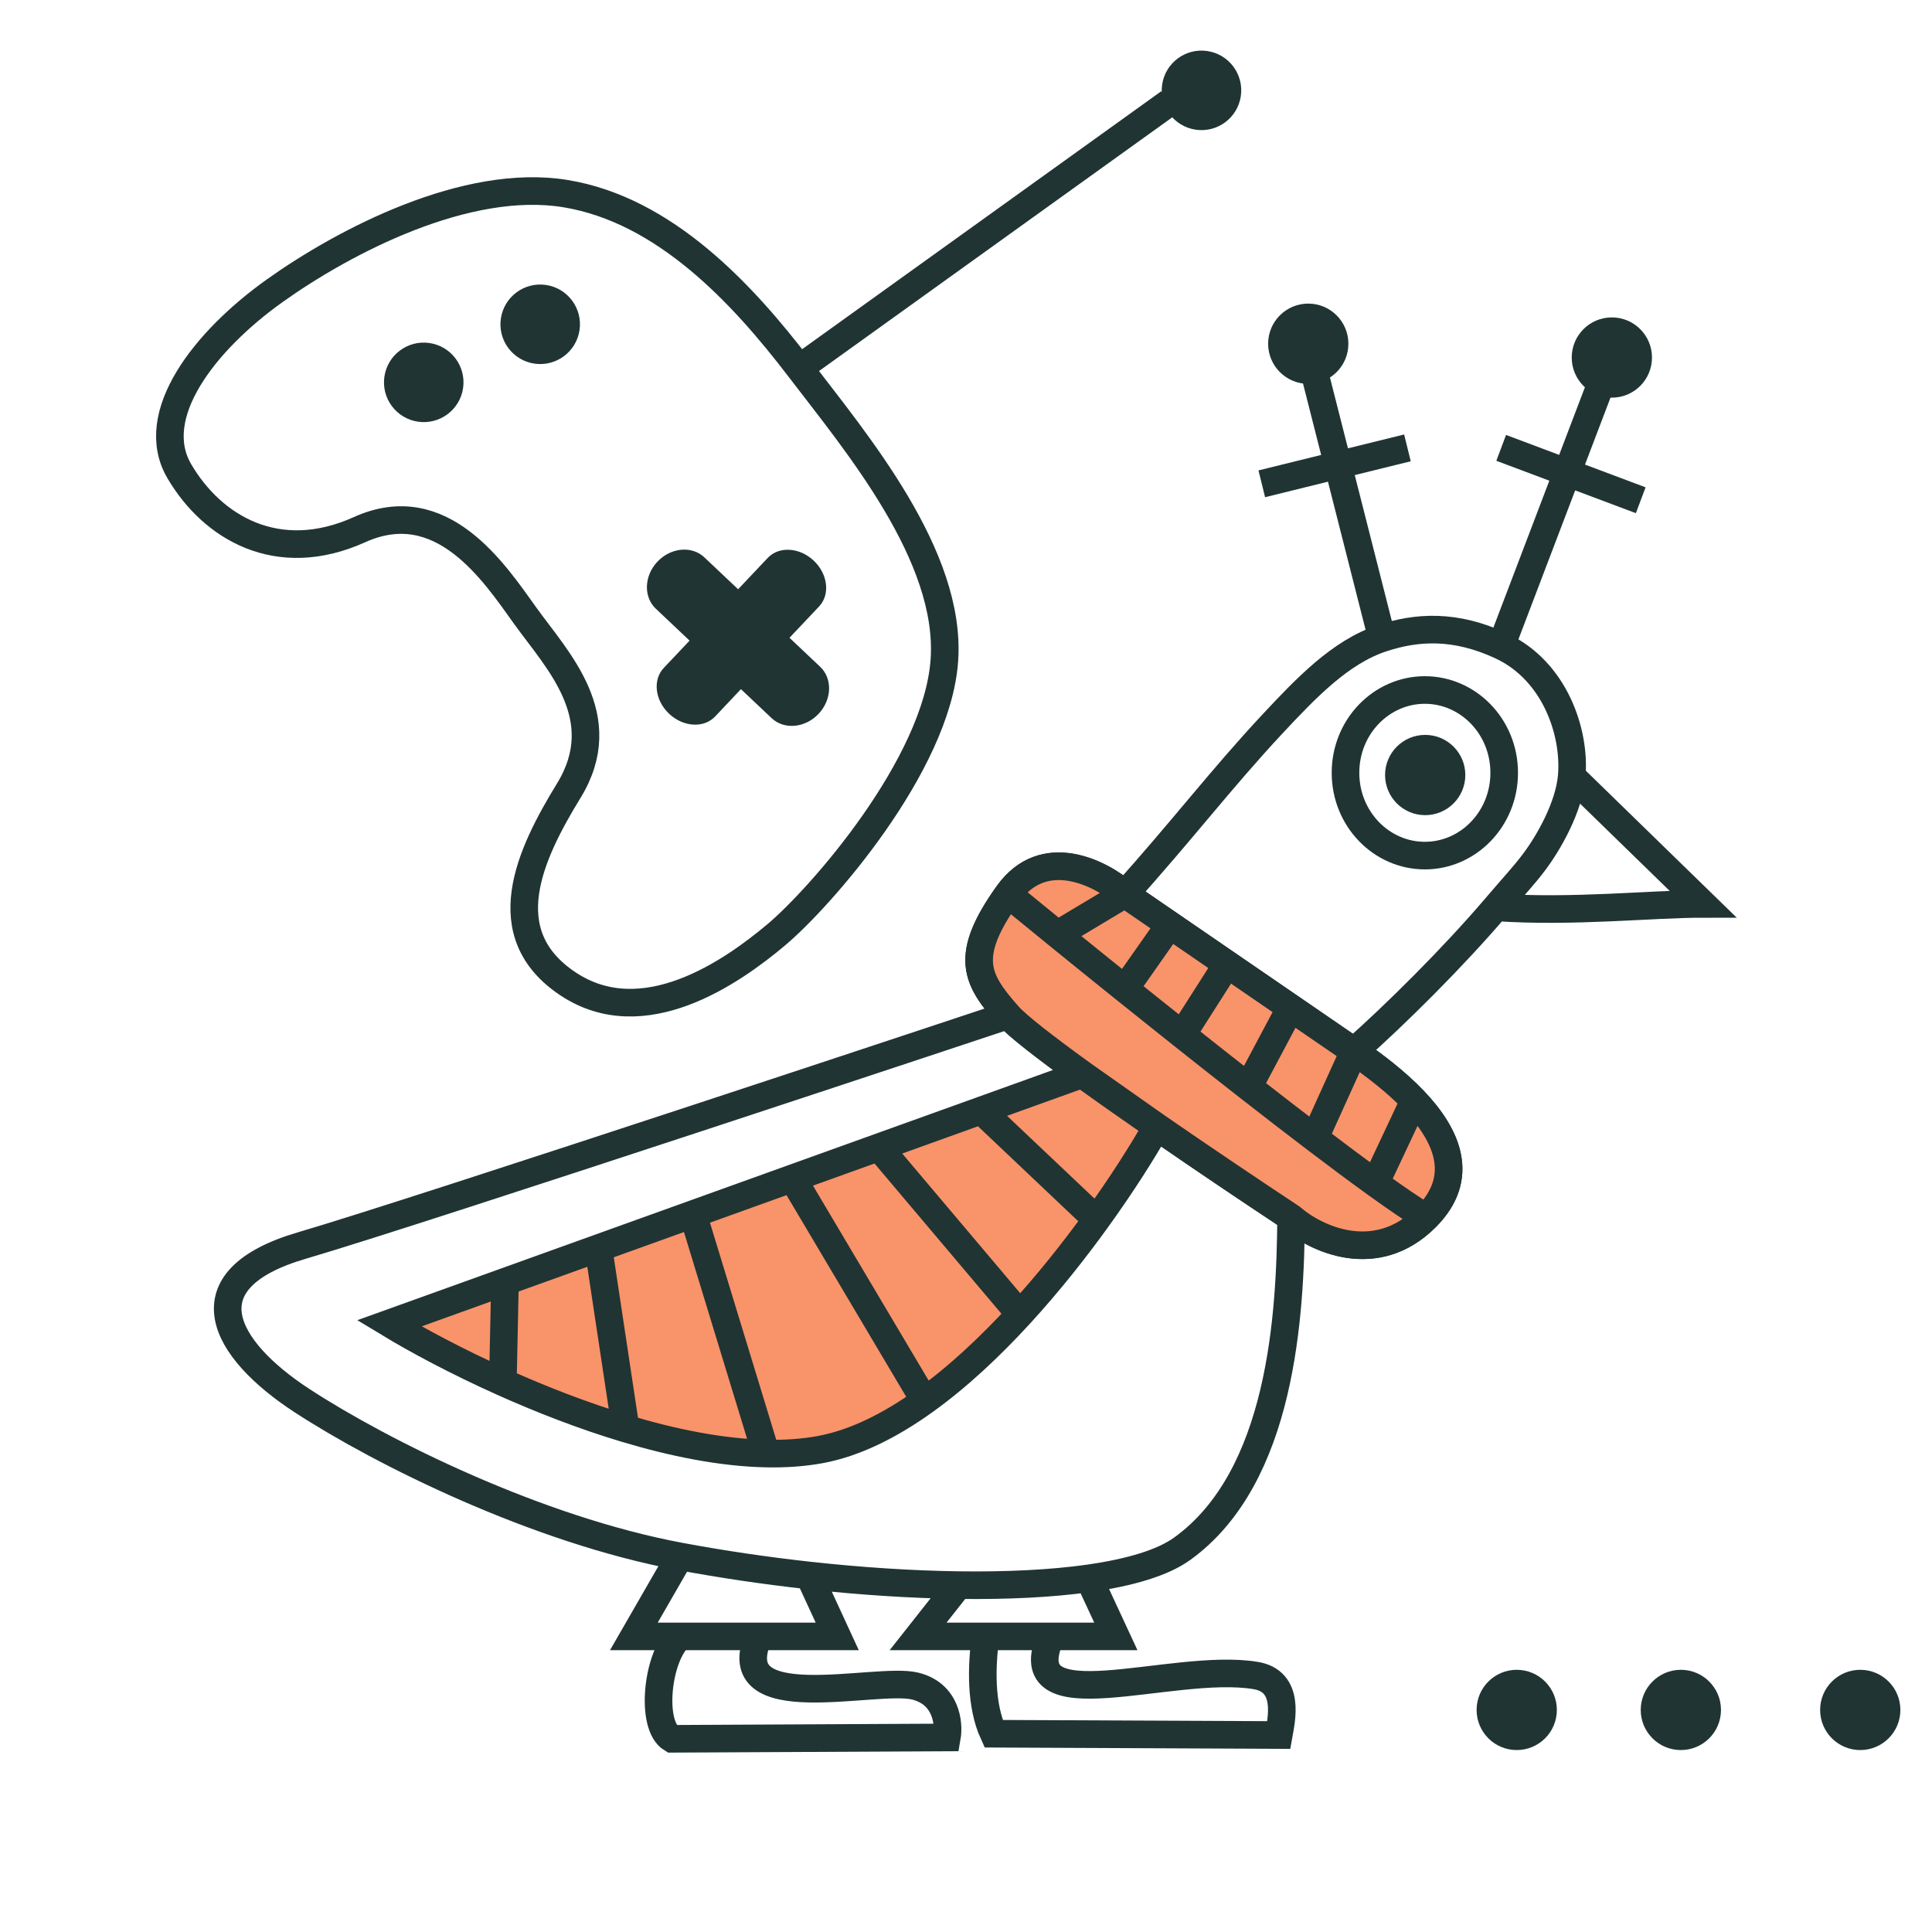
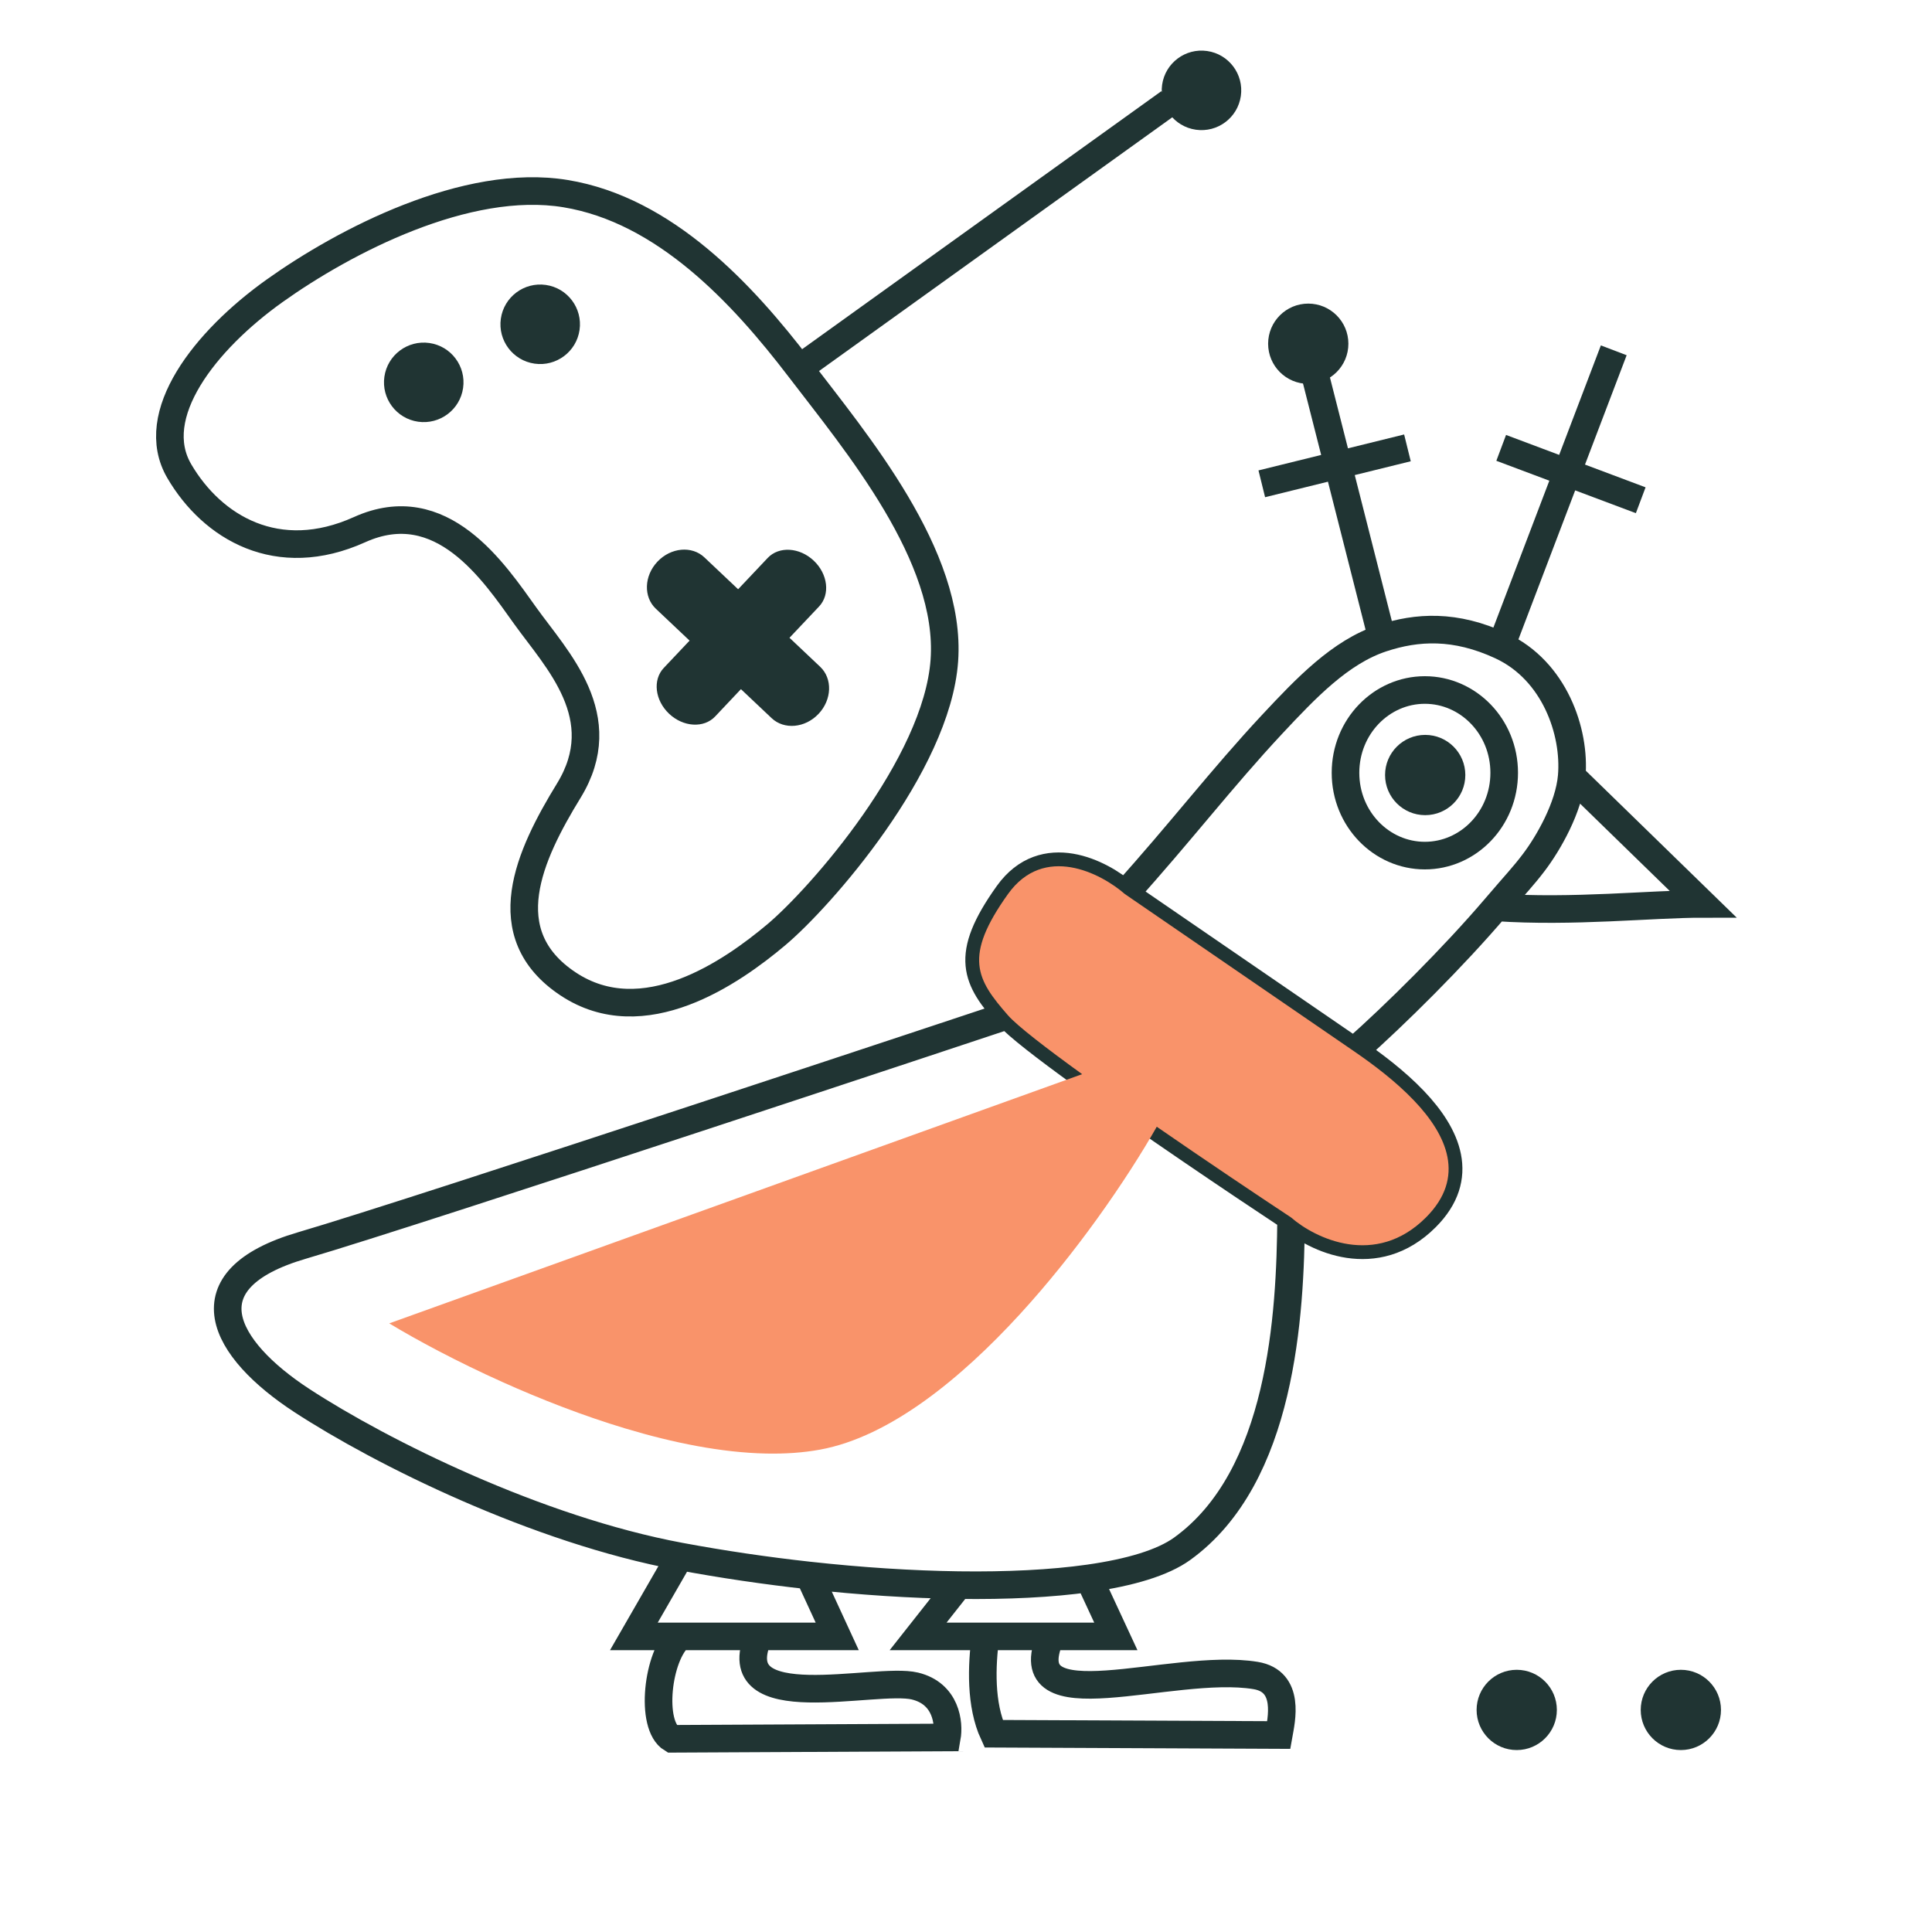
<svg xmlns="http://www.w3.org/2000/svg" width="280" height="280" viewBox="0 0 280 280" fill="none">
  <path d="M163.02 129.57C171.052 120.672 177.055 112.806 184.349 104.993C189.298 99.693 194.258 94.493 200.286 92.5M163.02 129.57C159.546 126.532 151.296 122.278 146.086 129.57M163.02 129.57C163.02 129.57 157.065 133.137 153.25 135.423M163.02 129.57L169.533 134.038M217.565 93.599C225.29 97.191 228.337 106.048 227.786 112.5M217.565 93.599C210.899 90.5 205.366 90.821 200.286 92.5M217.565 93.599L233.878 50.77M196.236 152.357L187.036 146.046M196.236 152.357L190.537 164.937M196.236 152.357C198.971 154.234 202.272 156.702 204.949 159.519M196.236 152.357C202.286 147 210.59 138.762 216.786 131.5M146.086 129.57C139.573 138.685 141.527 141.94 146.086 147.149M146.086 129.57C148.184 131.293 150.604 133.272 153.25 135.423M146.086 147.149C146.086 147.149 60.786 175.529 43.786 180.5C26.786 185.47 32.284 195.5 43.785 203C55.286 210.5 77.786 221.693 98.541 225.567M146.086 147.149C147.402 148.652 151.526 151.839 156.832 155.676C166.234 162.474 179.346 171.314 187.117 176.447M187.117 176.447C190.591 179.485 199.362 183.739 206.656 176.447M187.117 176.447C187.009 190.553 185.782 214.046 171.324 224.463C168.51 226.49 163.792 227.895 157.809 228.743M206.656 176.447C212.489 170.616 209.702 164.519 204.949 159.519M206.656 176.447C204.855 175.366 202.339 173.647 199.329 171.476M153.25 135.423C156.263 137.873 159.568 140.545 163.02 143.318M169.533 134.038L163.02 143.318M169.533 134.038L177.836 139.735M163.02 143.318C165.721 145.488 168.512 147.719 171.324 149.953M177.836 139.735L171.324 149.953M177.836 139.735L187.036 146.046M171.324 149.953C174.533 152.503 177.77 155.056 180.93 157.524M187.036 146.046L180.93 157.524M180.93 157.524C184.257 160.123 187.5 162.628 190.537 164.937M190.537 164.937C193.744 167.376 196.722 169.596 199.329 171.476M204.949 159.519L199.329 171.476M216.786 131.5C219.805 127.961 220.752 127.02 222.286 125C224.398 122.22 227.402 117 227.786 112.5M216.786 131.5C228.061 132.26 239.286 131 246.786 131L227.786 112.5M98.541 225.567L91.866 237.159H98.541M98.541 225.567C104.674 226.712 111.002 227.643 117.266 228.332M117.266 228.332L121.337 237.159H109.939M117.266 228.332C124.723 229.154 132.088 229.633 138.921 229.727M138.921 229.727L133.06 237.159H142.829M138.921 229.727C145.936 229.822 152.391 229.511 157.809 228.743M157.809 228.743L161.717 237.159H152.273M98.541 237.159C95.285 239.872 94.122 250.047 97.378 252.001L137.23 251.804C137.589 249.78 137.164 245.456 132.596 244.352C126.886 242.972 104.757 249.142 109.939 237.159M98.541 237.159H109.939M142.829 237.159C142.254 241.447 142.06 247.055 144.001 251.265L185.321 251.452C185.701 249.314 187.056 243.663 181.97 242.826C169.765 240.816 146.681 250.089 152.273 237.159M142.829 237.159H152.273M200.286 92.5L188.974 47.981M182.868 70.117L203.977 64.909M217.565 64.909L237.786 72.5" stroke="#203433" stroke-width="4" />
  <path d="M146.086 129.57C151.296 122.278 159.546 126.532 163.02 129.57L169.533 134.038L177.837 139.735L187.036 146.046L196.236 152.358C198.971 154.234 202.272 156.703 204.949 159.519C209.702 164.519 212.489 170.616 206.656 176.447C199.362 183.739 190.591 179.485 187.118 176.447C182.058 173.105 174.736 168.193 167.647 163.295C165.545 166.991 162.551 171.718 158.92 176.747C155.667 181.252 151.903 186 147.811 190.464C143.501 195.166 138.828 199.554 134.005 203.015C129.039 206.579 123.915 209.16 118.866 210.087C116.392 210.541 113.758 210.716 111.017 210.658C104.588 210.522 97.574 209.108 90.675 207.038C84.482 205.18 78.381 202.791 72.879 200.323C66.209 197.331 60.42 194.221 56.412 191.793L73.185 185.76L86.732 180.888L100.425 175.963L114.867 170.769L127.373 166.271L142.218 160.932L156.832 155.676C151.526 151.839 147.402 148.652 146.086 147.149C141.527 141.94 139.573 138.685 146.086 129.57Z" fill="#F9936A" />
-   <path d="M163.02 129.57C159.546 126.532 151.296 122.278 146.086 129.57M163.02 129.57C163.02 129.57 157.065 133.138 153.25 135.424M163.02 129.57L169.533 134.038M196.236 152.358L187.036 146.046M196.236 152.358L190.537 164.937M196.236 152.358C198.971 154.234 202.272 156.703 204.949 159.519M146.086 129.57C139.573 138.685 141.527 141.94 146.086 147.149C147.402 148.652 151.526 151.839 156.832 155.676M146.086 129.57C148.184 131.294 150.604 133.272 153.25 135.424M206.656 176.447C199.362 183.739 190.591 179.485 187.118 176.447C182.058 173.105 174.736 168.193 167.647 163.295M206.656 176.447C212.489 170.616 209.702 164.519 204.949 159.519M206.656 176.447C204.855 175.366 202.34 173.648 199.329 171.476M153.25 135.424C156.263 137.873 159.568 140.545 163.02 143.318M169.533 134.038L163.02 143.318M169.533 134.038L177.837 139.735M163.02 143.318C165.721 145.488 168.512 147.719 171.324 149.953M177.837 139.735L171.324 149.953M177.837 139.735L187.036 146.046M171.324 149.953C174.533 152.503 177.77 155.056 180.93 157.524M187.036 146.046L180.93 157.524M180.93 157.524C184.257 160.123 187.5 162.628 190.537 164.937M190.537 164.937C193.744 167.376 196.722 169.596 199.329 171.476M204.949 159.519L199.329 171.476M156.832 155.676C160.114 158.048 163.847 160.67 167.647 163.295M156.832 155.676L167.647 163.295M156.832 155.676C152.458 157.249 147.512 159.028 142.218 160.932M167.647 163.295C165.545 166.991 162.551 171.718 158.92 176.747M142.218 160.932L158.92 176.747M142.218 160.932C137.494 162.631 132.492 164.43 127.373 166.271M158.92 176.747C155.667 181.252 151.903 186 147.811 190.464M127.373 166.271L147.811 190.464M127.373 166.271C123.253 167.753 119.056 169.262 114.867 170.769M147.811 190.464C143.501 195.166 138.828 199.554 134.005 203.015M114.867 170.769L134.005 203.015M114.867 170.769C110 172.519 105.143 174.266 100.425 175.963M134.005 203.015C129.039 206.579 123.915 209.16 118.866 210.087C116.392 210.541 113.758 210.716 111.017 210.658M100.425 175.963L111.017 210.658M100.425 175.963C95.675 177.672 91.066 179.329 86.732 180.888M111.017 210.658C104.588 210.522 97.574 209.108 90.675 207.038M86.732 180.888L90.675 207.038M86.732 180.888C81.794 182.664 77.213 184.311 73.185 185.76M90.675 207.038C84.482 205.18 78.381 202.791 72.879 200.323M73.185 185.76C63.047 189.406 56.412 191.793 56.412 191.793C60.42 194.221 66.209 197.331 72.879 200.323M73.185 185.76L72.879 200.323" stroke="#203433" stroke-width="4" />
  <path d="M206.5 100C212.783 100 218 105.303 218 112C218 118.697 212.783 124 206.5 124C200.217 124 195 118.697 195 112C195 105.303 200.217 100 206.5 100Z" stroke="#203433" stroke-width="4" />
  <circle cx="206.55" cy="112.322" r="5.816" fill="#203433" />
  <circle cx="219.816" cy="247.816" r="5.816" fill="#203433" />
  <circle cx="243.602" cy="247.816" r="5.816" fill="#203433" />
-   <circle cx="269.602" cy="247.816" r="5.816" fill="#203433" />
  <circle cx="189.602" cy="49.816" r="5.816" fill="#203433" />
-   <path d="M239.418 51.816C239.418 55.028 236.814 57.632 233.602 57.632C230.39 57.632 227.786 55.028 227.786 51.816C227.786 48.604 230.39 46 233.602 46C236.814 46 239.418 48.604 239.418 51.816Z" fill="#203433" />
  <path d="M115.85 53.357C124.088 64.145 137.945 80.559 136.863 95.731C135.782 110.903 118.909 130.092 112.493 135.485C106.076 140.879 93.251 149.86 82.319 142.589C71.386 135.318 76.72 123.906 82.433 114.587C88.978 103.909 80.683 95.61 76.142 89.269C71.6 82.927 64.014 71.386 52.117 76.757C40.22 82.128 30.76 76.437 25.986 68.288C21.211 60.139 29.717 49.334 39.795 42.149C49.872 34.963 67.584 25.696 81.968 28.063C96.352 30.43 107.612 42.569 115.85 53.357ZM115.85 53.357L169.479 14.838" stroke="#203433" stroke-width="4" />
  <circle cx="78.29" cy="46.999" r="5.762" transform="rotate(98.157 78.29 46.999)" fill="#203433" />
  <circle cx="174.128" cy="13.096" r="5.762" transform="rotate(98.157 174.128 13.096)" fill="#203433" />
  <circle cx="61.412" cy="55.414" r="5.762" transform="rotate(98.157 61.412 55.414)" fill="#203433" />
  <path d="M118.866 96.636C120.678 98.349 120.573 101.404 118.631 103.459C116.688 105.515 113.644 105.793 111.831 104.081L107.383 99.877L103.64 103.84C102.012 105.561 99.026 105.384 96.97 103.441C94.915 101.499 94.568 98.528 96.195 96.805L99.938 92.843L95.048 88.222C93.236 86.51 93.341 83.454 95.284 81.398C97.227 79.342 100.271 79.065 102.083 80.777L106.974 85.398L111.265 80.857C112.892 79.135 115.878 79.314 117.934 81.256C119.99 83.199 120.337 86.17 118.71 87.892L114.419 92.432L118.866 96.636Z" fill="#203433" />
</svg>